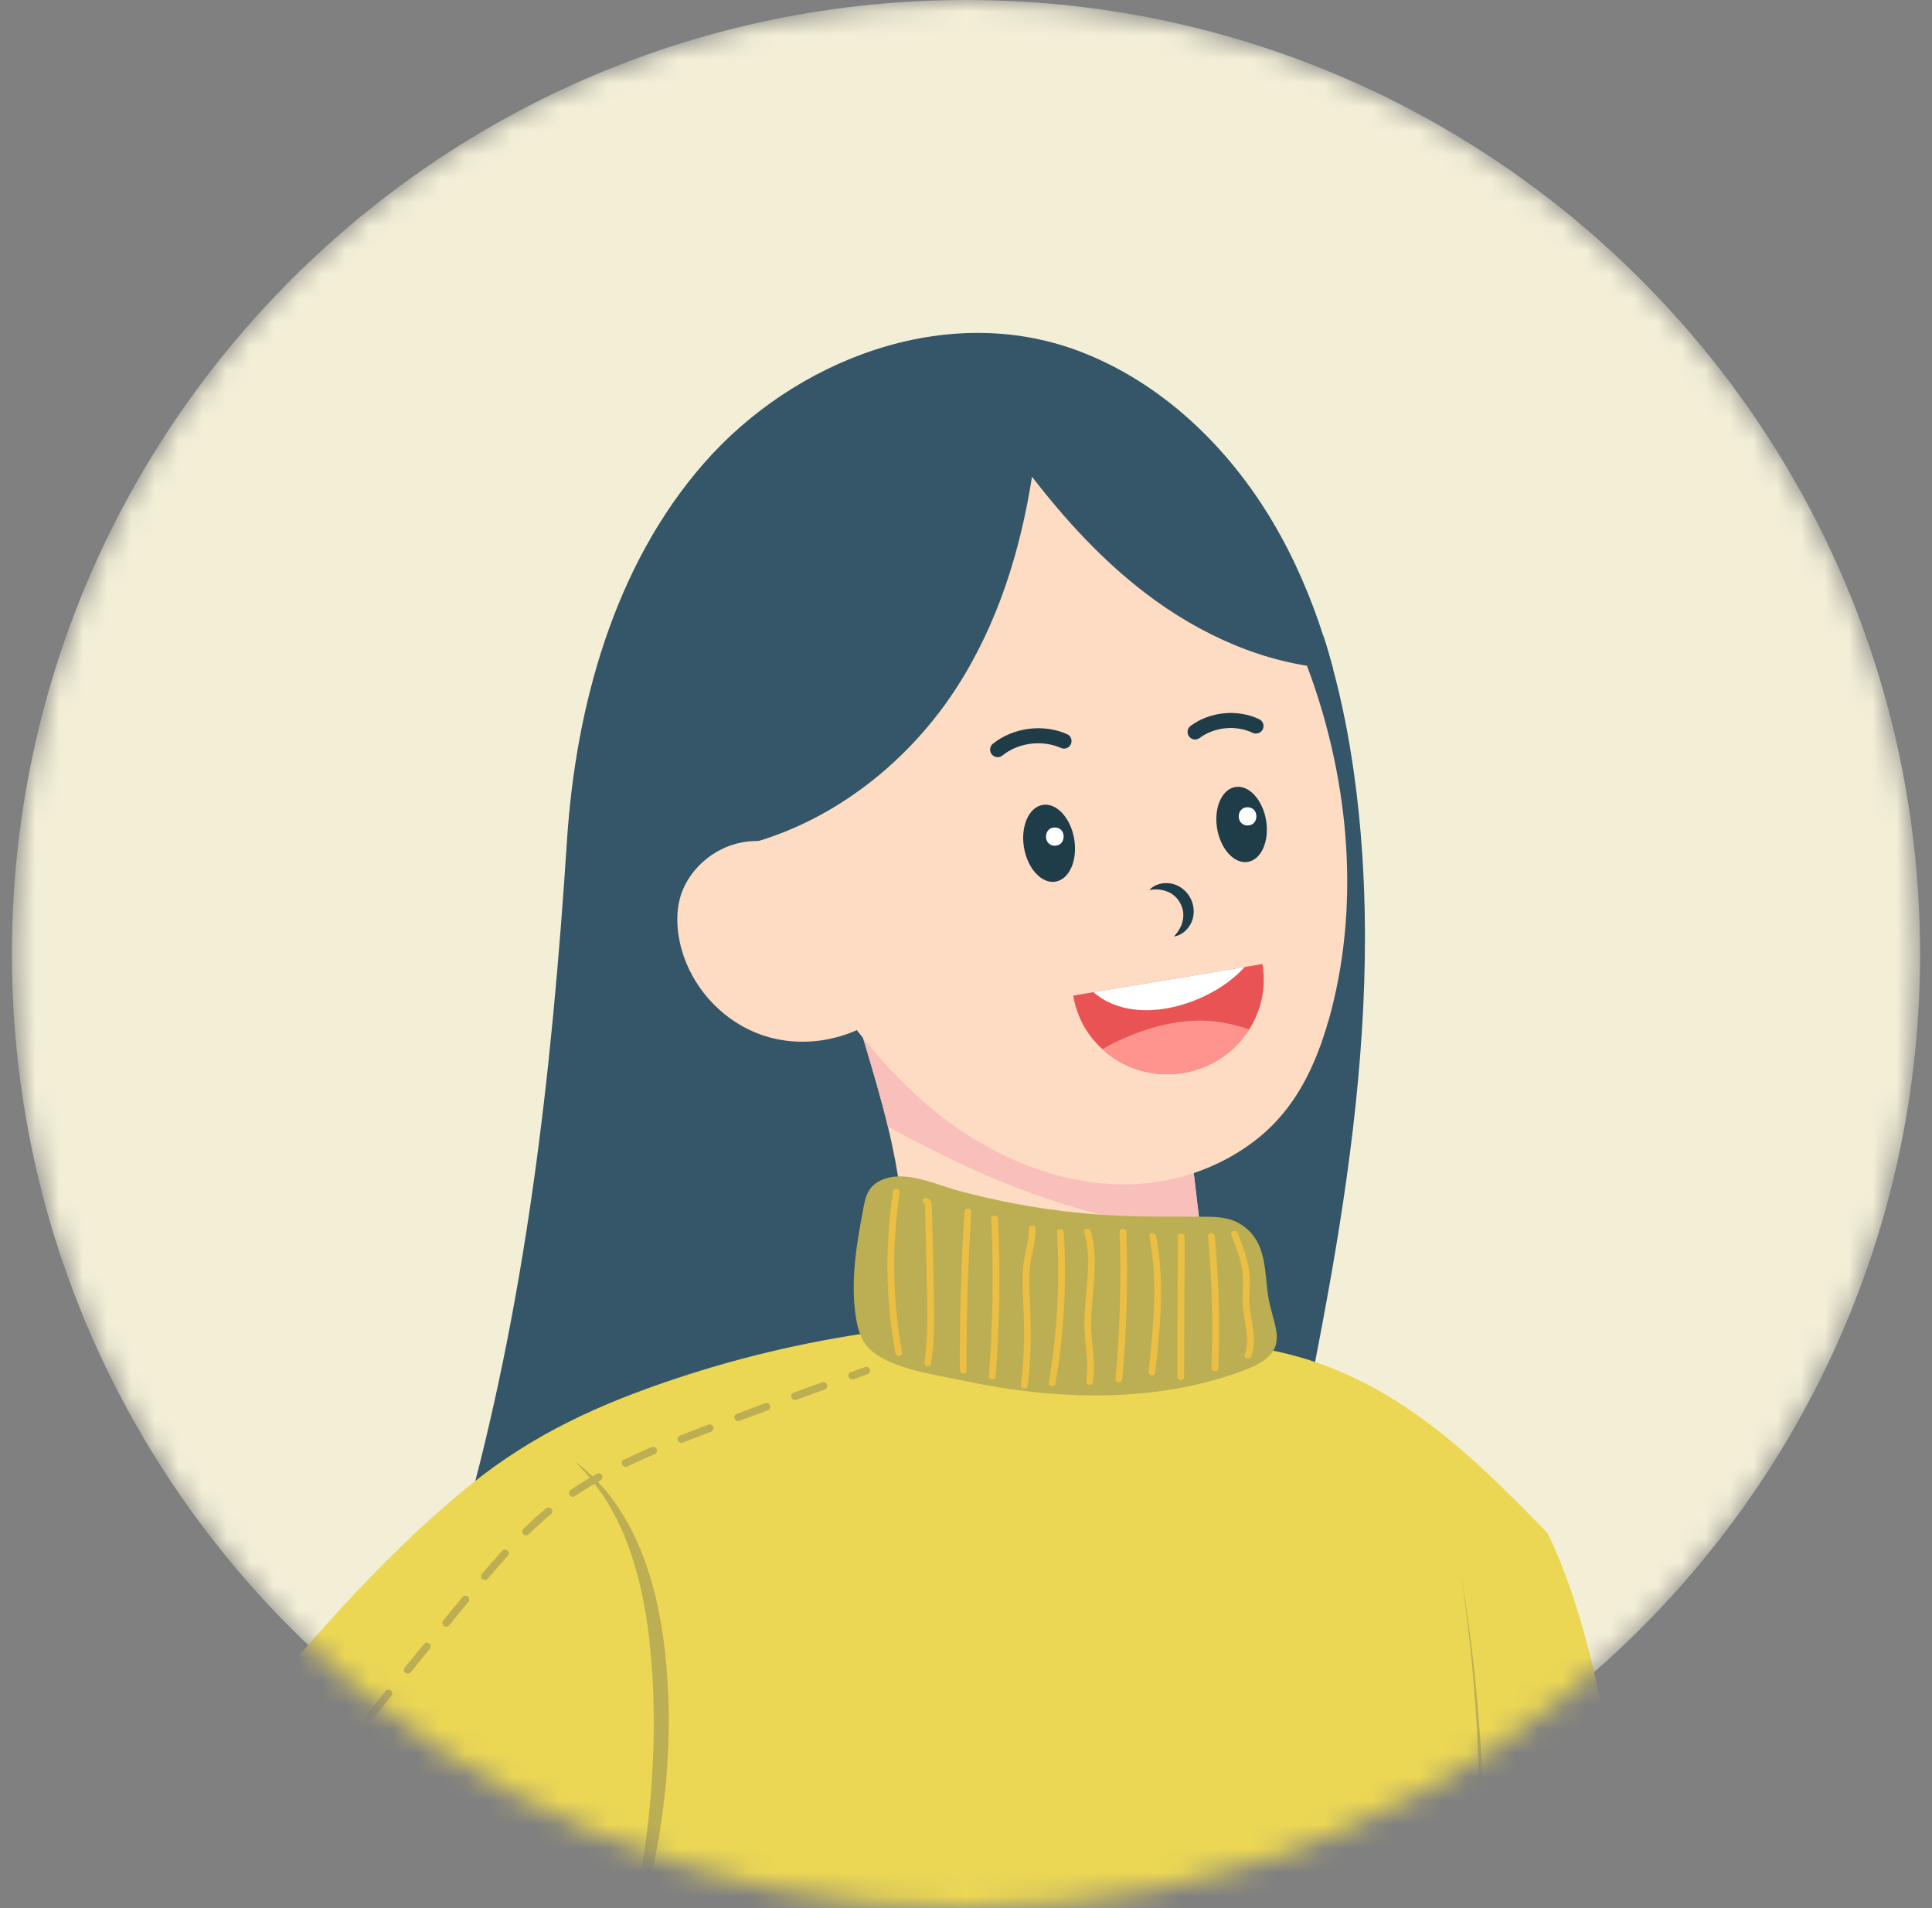
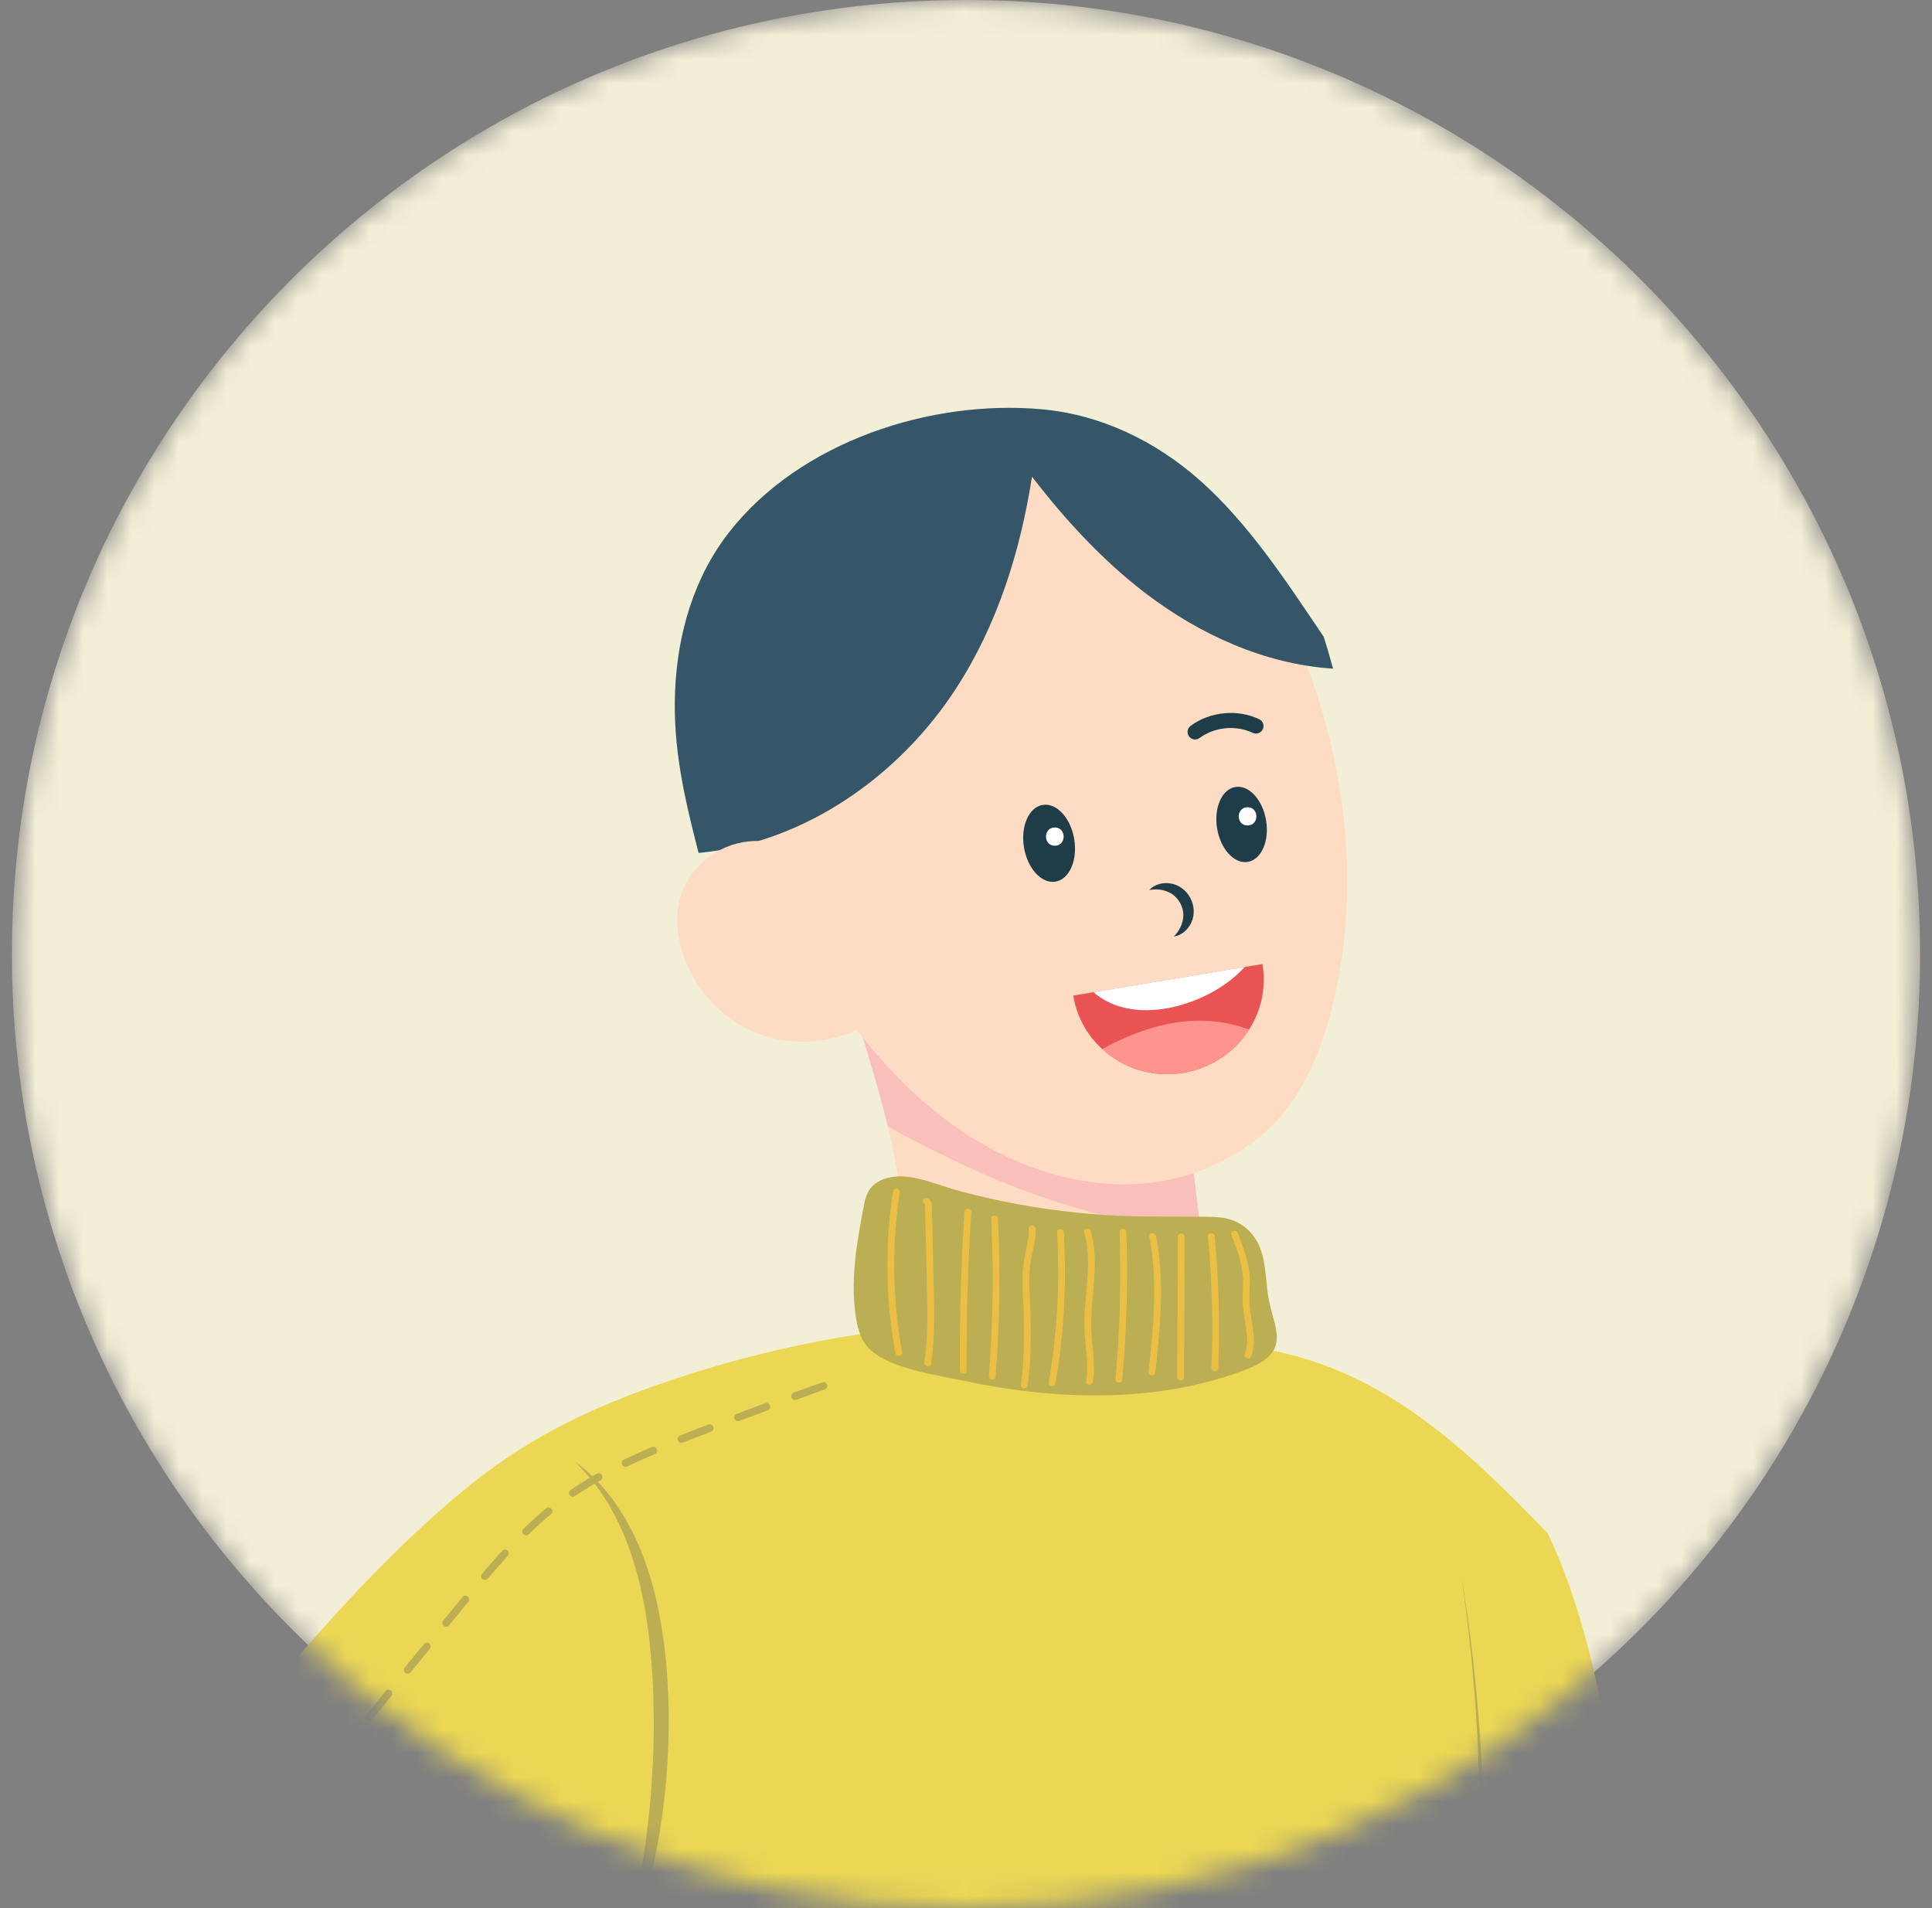
<svg xmlns="http://www.w3.org/2000/svg" width="81" height="80" viewBox="0 0 81 80" fill="none">
  <rect x="0" y="0" width="81" height="80" fill="#808080" stroke="none" />
  <mask id="mask0_18_9512" style="mask-type:luminance" maskUnits="userSpaceOnUse" x="0" y="0" width="81" height="80">
    <path d="M40.5 80C62.591 80 80.5 62.091 80.5 40C80.5 17.909 62.591 0 40.5 0C18.409 0 0.5 17.909 0.5 40C0.5 62.091 18.409 80 40.5 80Z" fill="white" />
  </mask>
  <g mask="url(#mask0_18_9512)">
    <path d="M40.5 80C62.591 80 80.5 62.091 80.5 40C80.5 17.909 62.591 0 40.5 0C18.409 0 0.5 17.909 0.5 40C0.5 62.091 18.409 80 40.5 80Z" fill="#F3EFD7" />
-     <path d="M55.456 55.423C54.15 62.35 52.753 69.228 51.863 76.218C51.021 82.838 50.211 89.467 49.156 96.056C43.731 96.178 38.32 95.949 32.909 95.529C27.521 95.109 22.195 94.361 17.137 92.389C14.452 91.344 11.853 90.065 9.382 88.57C11.803 85.053 13.287 80.999 14.906 77.078C16.639 72.875 18.127 68.571 19.362 64.196C22.057 54.648 23.13 45.086 23.772 35.228C24.138 29.619 25.744 23.723 29.517 19.417C33.308 15.088 39.661 12.615 45.24 14.722C48.687 16.025 51.494 18.725 53.369 21.898C54.262 23.405 54.953 25.02 55.49 26.688C55.635 27.133 55.765 27.581 55.885 28.033C56.268 29.448 56.549 30.892 56.755 32.341C57.075 34.593 57.218 36.853 57.227 39.116C57.244 44.583 56.464 50.056 55.455 55.423H55.456Z" fill="#345668" />
    <path d="M50.922 56.553C50.174 57.139 49.218 57.359 48.293 57.562C47.178 57.811 46.06 58.058 44.922 58.141C42.704 58.303 40.611 57.744 38.434 57.28C38.327 56.002 38.216 54.724 38.106 53.447C37.97 51.848 37.831 50.247 37.536 48.671C37.444 48.187 37.342 47.707 37.224 47.231C36.94 46.041 36.587 44.87 36.236 43.694C35.946 42.73 35.657 41.763 35.367 40.8C35.997 41.285 36.571 41.509 37.31 41.815C40.425 43.099 43.588 44.264 46.764 45.388C47.721 45.725 48.688 46.064 49.694 46.191L50.354 51.772L50.921 56.553H50.922Z" fill="#FDDCC3" />
    <path d="M50.356 51.77C46.87 51.284 43.457 50.305 40.288 48.794C39.28 48.314 38.231 47.799 37.224 47.227C36.94 46.038 36.587 44.866 36.236 43.69C35.946 42.727 35.657 41.76 35.367 40.796C35.997 41.281 36.571 41.505 37.31 41.811C40.425 43.096 43.588 44.26 46.764 45.385C47.721 45.722 48.688 46.06 49.694 46.188L50.354 51.768L50.356 51.77Z" fill="#F9BFBB" />
    <path d="M55.696 42.788C55.156 44.694 54.311 46.468 52.737 47.726C51.341 48.842 49.583 49.509 47.804 49.632C45.833 49.768 43.87 49.299 42.084 48.437C41.195 48.008 40.348 47.483 39.568 46.884C38.202 45.84 37.012 44.586 35.957 43.235C34.241 41.036 32.768 38.475 31.873 35.761C30.856 32.691 30.579 29.423 31.518 26.262C31.898 24.974 32.494 23.751 33.276 22.657C36.567 18.036 42.961 16.578 47.936 19.314C50.527 20.742 52.606 23.091 53.873 25.747C54.276 26.589 54.639 27.457 54.955 28.346C56.595 32.949 57.027 38.094 55.7 42.79L55.696 42.788Z" fill="#FDDCC3" />
    <path d="M55.492 26.69C53.932 24.378 52.366 21.969 50.309 20.142C48.464 18.504 46.172 17.389 43.701 17.161C39.019 16.733 33.56 18.51 30.587 22.29C29.085 24.198 28.403 26.591 28.303 28.966C28.204 31.342 28.691 33.442 29.288 35.761C33.811 35.33 37.752 32.464 40.088 28.857C41.828 26.171 42.775 23.116 43.267 19.987C44.666 21.798 46.218 23.492 48.039 24.881C50.309 26.612 53.037 27.849 55.889 28.035C55.767 27.583 55.637 27.134 55.494 26.69H55.492Z" fill="#345668" />
    <path d="M72.988 108.075C71.532 105.993 68.343 101.953 68.343 101.953C68.343 101.953 70.322 75.56 64.888 64.285C61.434 60.712 58.074 57.501 53.129 56.581C49.511 62.647 48.409 68.118 47.813 75.154C47.024 84.485 46.796 94.331 51.007 102.694C52.174 105.012 53.654 107.152 55.162 109.265C59.136 114.838 63.597 120.214 68.567 125.014C69.905 126.306 71.919 126.596 73.558 125.72L78.344 123.168C79.91 122.334 80.496 120.382 79.649 118.825C77.549 114.965 75.436 111.579 72.986 108.077L72.988 108.075Z" fill="#EBD754" />
    <path d="M58.582 59.801C58.318 59.097 56.177 57.572 56.177 57.572C56.177 57.572 43.373 54.989 37.295 55.761C34.256 56.148 31.254 56.828 28.347 57.795C25.156 58.855 22.37 60.117 19.738 62.24C17.054 64.407 14.677 66.936 12.423 69.54C11.334 70.798 10.275 72.079 9.222 73.368C6.195 77.067 3.023 80.776 0.493 84.853C-3.159 90.734 -5.808 98.248 -2.276 104.82C-0.164 108.749 3.308 111.793 6.723 114.573C10.785 117.88 15.24 120.852 20.015 123.065C21.357 123.688 22.961 123.215 23.725 121.95C24.741 120.266 25.594 118.498 26.369 116.685C26.838 115.589 26.753 114.336 26.162 113.3C22.927 107.635 18.91 102.327 13.946 97.154C17.594 93.679 21.224 90.003 24.161 85.954C24.438 89.452 24.551 92.954 24.373 96.464C24.322 97.473 24.26 98.545 24.743 99.431C25.356 100.555 26.667 101.074 27.886 101.46C36.769 104.279 46.41 104.619 55.49 102.531C57.324 102.11 59.242 101.515 60.389 99.919C61.431 98.472 61.685 96.609 61.974 94.895C62.468 91.971 62.767 89.015 62.869 86.051C63.18 77.134 61.731 68.152 58.584 59.801H58.582Z" fill="#EBD754" />
    <path d="M53.399 55.306C53.328 55.032 53.246 54.759 53.196 54.499C52.99 53.428 53.187 52.06 52.005 51.321C51.424 50.957 50.708 51.021 50.037 51.012C49.246 51.002 48.456 51.016 47.665 50.998C46.006 50.963 44.346 50.793 42.709 50.495C41.875 50.343 41.049 50.156 40.232 49.937C39.496 49.74 38.751 49.408 37.987 49.332C37.438 49.277 36.84 49.413 36.524 49.789C36.319 50.033 36.255 50.345 36.199 50.645C35.91 52.164 35.643 53.712 35.888 55.257C35.964 55.731 36.102 56.229 36.487 56.587C37.353 57.394 39.25 57.644 40.42 57.893C44.284 58.716 48.419 58.825 52.047 57.494C52.485 57.334 52.924 57.145 53.228 56.833C53.664 56.383 53.539 55.846 53.401 55.306H53.399Z" fill="#BCAE52" />
    <path d="M37.667 56.852C37.605 56.843 37.553 56.801 37.542 56.744C37.129 54.478 37.095 52.191 37.443 49.943C37.454 49.877 37.523 49.833 37.6 49.842C37.6 49.842 37.602 49.842 37.604 49.842C37.681 49.854 37.736 49.918 37.725 49.983C37.381 52.207 37.415 54.471 37.824 56.714C37.837 56.781 37.784 56.843 37.706 56.85C37.694 56.85 37.679 56.85 37.667 56.85V56.852Z" fill="#EBBF44" />
    <path d="M38.878 57.281C38.878 57.281 38.878 57.281 38.876 57.281C38.798 57.27 38.744 57.207 38.752 57.14C38.91 56.113 38.885 55.048 38.862 54.018L38.784 50.591C38.782 50.492 38.765 50.46 38.751 50.451C38.685 50.41 38.668 50.335 38.712 50.28C38.756 50.225 38.844 50.213 38.91 50.254C39.063 50.347 39.068 50.515 39.07 50.596L39.148 54.023C39.171 55.061 39.195 56.136 39.037 57.18C39.026 57.246 38.957 57.292 38.88 57.281H38.878Z" fill="#EBBF44" />
    <path d="M40.368 57.586C40.297 57.578 40.242 57.523 40.241 57.461C40.228 55.241 40.295 52.994 40.438 50.783C40.442 50.716 40.511 50.666 40.588 50.673C40.664 50.681 40.728 50.741 40.722 50.808C40.58 53.014 40.513 55.257 40.525 57.472C40.525 57.539 40.461 57.592 40.384 57.59C40.378 57.59 40.373 57.59 40.368 57.59V57.586Z" fill="#EBBF44" />
    <path d="M41.582 57.837C41.506 57.827 41.451 57.768 41.456 57.703C41.629 55.515 41.663 53.289 41.557 51.087C41.553 51.02 41.615 50.965 41.693 50.965C41.772 50.965 41.838 51.02 41.841 51.087C41.947 53.298 41.913 55.532 41.74 57.73C41.735 57.797 41.668 57.846 41.589 57.837C41.587 57.837 41.585 57.837 41.582 57.837Z" fill="#EBBF44" />
    <path d="M42.927 58.213C42.849 58.202 42.793 58.141 42.802 58.074C42.934 57.076 42.964 55.996 42.899 54.569L42.892 54.434C42.869 53.947 42.846 53.443 42.916 52.948C42.941 52.779 42.976 52.61 43.012 52.44C43.081 52.117 43.146 51.812 43.133 51.498C43.132 51.431 43.194 51.376 43.271 51.376C43.349 51.376 43.416 51.432 43.418 51.499C43.43 51.84 43.359 52.172 43.291 52.491C43.255 52.656 43.22 52.82 43.197 52.986C43.128 53.459 43.151 53.954 43.174 54.431L43.181 54.567C43.246 56.007 43.216 57.099 43.082 58.109C43.074 58.176 43.003 58.222 42.925 58.211L42.927 58.213Z" fill="#EBBF44" />
    <path d="M44.093 58.111C44.093 58.111 44.089 58.111 44.088 58.111C44.01 58.098 43.955 58.035 43.968 57.968C44.326 55.892 44.442 53.767 44.315 51.655C44.312 51.588 44.372 51.531 44.449 51.531C44.529 51.531 44.594 51.584 44.599 51.653C44.728 53.783 44.61 55.922 44.25 58.015C44.239 58.081 44.169 58.123 44.093 58.114V58.111Z" fill="#EBBF44" />
    <path d="M45.658 58.061C45.658 58.061 45.655 58.061 45.651 58.061C45.574 58.049 45.521 57.983 45.533 57.916C45.621 57.44 45.572 56.935 45.524 56.45C45.501 56.221 45.478 55.984 45.47 55.751C45.448 55.234 45.496 54.71 45.542 54.203C45.618 53.361 45.697 52.49 45.454 51.66C45.434 51.593 45.48 51.529 45.556 51.515C45.632 51.501 45.71 51.544 45.729 51.611C45.983 52.479 45.902 53.37 45.824 54.231C45.78 54.731 45.733 55.248 45.752 55.751C45.761 55.979 45.784 56.212 45.807 56.438C45.856 56.939 45.907 57.458 45.814 57.962C45.801 58.028 45.733 58.07 45.657 58.059L45.658 58.061Z" fill="#EBBF44" />
    <path d="M46.891 57.968C46.815 57.957 46.758 57.897 46.765 57.832C46.954 55.786 47.012 53.704 46.94 51.642C46.938 51.575 47 51.52 47.078 51.52C47.157 51.52 47.222 51.577 47.224 51.644C47.297 53.714 47.238 55.806 47.048 57.86C47.042 57.927 46.974 57.974 46.894 57.968C46.894 57.968 46.891 57.968 46.889 57.968H46.891Z" fill="#EBBF44" />
    <path d="M48.279 57.658C48.202 57.648 48.147 57.588 48.154 57.52C48.352 55.657 48.556 53.73 48.186 51.836C48.173 51.769 48.224 51.707 48.302 51.698C48.38 51.69 48.454 51.737 48.466 51.804C48.844 53.73 48.638 55.673 48.438 57.552C48.431 57.619 48.362 57.667 48.283 57.658C48.283 57.658 48.281 57.658 48.279 57.658Z" fill="#EBBF44" />
    <path d="M49.484 57.865C49.414 57.856 49.357 57.801 49.357 57.738L49.382 51.834C49.382 51.767 49.446 51.714 49.525 51.718C49.601 51.718 49.668 51.778 49.666 51.845L49.642 57.748C49.642 57.816 49.578 57.868 49.499 57.865C49.493 57.865 49.488 57.865 49.483 57.865H49.484Z" fill="#EBBF44" />
    <path d="M50.916 57.489C50.844 57.481 50.787 57.424 50.789 57.359C50.865 55.527 50.815 53.669 50.644 51.831C50.637 51.764 50.695 51.706 50.775 51.704C50.852 51.701 50.921 51.754 50.928 51.822C51.101 53.669 51.151 55.538 51.075 57.378C51.071 57.445 51.006 57.496 50.928 57.491C50.925 57.491 50.921 57.491 50.918 57.491L50.916 57.489Z" fill="#EBBF44" />
    <path d="M52.301 56.956C52.29 56.956 52.282 56.952 52.271 56.949C52.197 56.924 52.156 56.853 52.181 56.79C52.356 56.349 52.276 55.872 52.193 55.367C52.154 55.135 52.116 54.895 52.103 54.66C52.093 54.471 52.1 54.282 52.107 54.099C52.114 53.915 52.121 53.724 52.11 53.541C52.075 52.935 51.844 52.337 51.621 51.758C51.597 51.693 51.637 51.626 51.712 51.607C51.786 51.587 51.867 51.626 51.892 51.69C52.121 52.284 52.357 52.898 52.395 53.537C52.405 53.731 52.398 53.927 52.391 54.116C52.384 54.294 52.377 54.48 52.387 54.658C52.4 54.882 52.439 55.117 52.476 55.343C52.56 55.853 52.647 56.382 52.451 56.876C52.43 56.931 52.366 56.963 52.301 56.954V56.956Z" fill="#EBBF44" />
    <path d="M37.261 42.333C35.838 43.587 33.733 44.015 31.94 43.394C30.425 42.87 29.192 41.61 28.668 40.099C28.572 39.826 28.502 39.543 28.454 39.254C28.373 38.749 28.371 38.227 28.489 37.731C28.79 36.504 29.892 35.535 31.133 35.313C32.377 35.09 33.706 35.581 34.571 36.501L35.605 38.744L37.259 42.333H37.261Z" fill="#FDDCC3" />
    <path d="M57.719 101.887C58.421 101.481 59.143 101.13 59.805 100.722C60.467 100.318 61.056 99.831 61.425 99.185C61.61 98.864 61.748 98.513 61.84 98.146C61.935 97.777 61.975 97.424 61.935 97.046C61.9 96.669 61.827 96.272 61.773 95.873C61.714 95.474 61.668 95.073 61.626 94.671C61.547 93.868 61.504 93.065 61.478 92.262C61.448 91.459 61.448 90.654 61.465 89.853C61.497 88.249 61.586 86.651 61.674 85.054C61.854 81.86 62.101 78.673 62.03 75.478C61.975 72.284 61.718 69.091 61.245 65.929C61.771 69.082 62.081 72.275 62.191 75.473C62.316 78.674 62.12 81.877 61.993 85.068C61.93 86.665 61.868 88.263 61.864 89.856C61.861 90.654 61.873 91.448 61.916 92.242C61.954 93.037 62.011 93.831 62.101 94.618C62.148 95.011 62.2 95.403 62.263 95.795C62.323 96.189 62.401 96.577 62.449 96.993C62.502 97.412 62.461 97.867 62.36 98.271C62.265 98.68 62.115 99.083 61.907 99.459C61.697 99.833 61.425 100.174 61.116 100.465C60.807 100.756 60.467 101.003 60.121 101.224C59.425 101.665 58.714 102.025 58.038 102.431L57.719 101.884V101.887Z" fill="#BCAE52" />
    <path d="M24.096 61.272C24.872 61.836 25.532 62.572 26.049 63.398C26.572 64.222 26.953 65.129 27.241 66.058C27.532 66.988 27.712 67.948 27.839 68.908C27.964 69.87 28.017 70.837 28.038 71.804C28.047 72.771 28.007 73.738 27.925 74.702C27.835 75.664 27.708 76.622 27.523 77.57C27.163 79.467 26.581 81.332 25.679 83.032C26.337 81.228 26.771 79.37 27.036 77.49C27.16 76.548 27.274 75.604 27.327 74.656C27.391 73.71 27.426 72.761 27.407 71.813C27.399 70.865 27.348 69.919 27.246 68.978C27.202 68.507 27.137 68.04 27.059 67.576C26.974 67.111 26.884 66.649 26.768 66.194C26.649 65.738 26.515 65.287 26.349 64.845C26.275 64.621 26.176 64.408 26.09 64.189C25.988 63.977 25.896 63.76 25.781 63.553C25.354 62.712 24.782 61.946 24.096 61.273V61.272Z" fill="#BCAE52" />
-     <path d="M35.724 57.835C35.659 57.835 35.599 57.795 35.576 57.73C35.546 57.647 35.59 57.557 35.673 57.528C35.872 57.458 36.072 57.387 36.269 57.318C36.352 57.29 36.442 57.332 36.471 57.415C36.499 57.498 36.456 57.588 36.373 57.617C36.174 57.687 35.976 57.756 35.777 57.827C35.759 57.834 35.742 57.835 35.724 57.835Z" fill="#BCAE52" />
    <path d="M21.874 119.78C21.844 119.78 21.816 119.771 21.789 119.755C21.433 119.526 21.076 119.296 20.72 119.065C20.647 119.017 20.626 118.92 20.674 118.846C20.721 118.772 20.819 118.753 20.893 118.8C21.249 119.032 21.606 119.261 21.962 119.49C22.036 119.538 22.057 119.635 22.01 119.709C21.98 119.757 21.928 119.782 21.876 119.782L21.874 119.78ZM19.738 118.393C19.708 118.393 19.678 118.384 19.652 118.366C19.297 118.133 18.942 117.899 18.59 117.662C18.517 117.613 18.498 117.516 18.545 117.443C18.593 117.371 18.692 117.351 18.764 117.399C19.117 117.636 19.47 117.869 19.823 118.102C19.895 118.149 19.917 118.248 19.869 118.32C19.839 118.366 19.788 118.391 19.737 118.391L19.738 118.393ZM17.622 116.977C17.592 116.977 17.561 116.968 17.532 116.949C17.181 116.709 16.832 116.467 16.484 116.224C16.412 116.174 16.396 116.075 16.445 116.003C16.495 115.933 16.593 115.915 16.666 115.964C17.012 116.208 17.361 116.448 17.711 116.688C17.783 116.737 17.801 116.836 17.751 116.908C17.721 116.953 17.672 116.977 17.621 116.977H17.622ZM15.54 115.514C15.508 115.514 15.475 115.504 15.448 115.484C15.104 115.235 14.761 114.983 14.421 114.729C14.35 114.676 14.336 114.577 14.389 114.508C14.442 114.438 14.541 114.424 14.611 114.477C14.95 114.731 15.291 114.981 15.635 115.228C15.706 115.28 15.722 115.378 15.67 115.449C15.639 115.491 15.591 115.514 15.542 115.514H15.54ZM13.503 113.988C13.47 113.988 13.434 113.977 13.406 113.954C13.069 113.691 12.732 113.425 12.407 113.162C12.34 113.107 12.33 113.006 12.384 112.939C12.439 112.872 12.54 112.862 12.607 112.916C12.93 113.179 13.265 113.444 13.6 113.705C13.669 113.758 13.681 113.859 13.629 113.928C13.597 113.968 13.551 113.989 13.503 113.989V113.988ZM11.527 112.383C11.489 112.383 11.454 112.371 11.424 112.346C11.096 112.068 10.771 111.785 10.461 111.508C10.395 111.45 10.39 111.349 10.448 111.284C10.507 111.219 10.607 111.213 10.672 111.272C10.981 111.547 11.304 111.828 11.629 112.105C11.696 112.161 11.703 112.262 11.647 112.327C11.615 112.364 11.571 112.383 11.527 112.383ZM9.621 110.696C9.584 110.696 9.545 110.682 9.515 110.656C9.202 110.373 8.888 110.086 8.574 109.794C8.511 109.734 8.507 109.636 8.565 109.57C8.625 109.507 8.724 109.503 8.789 109.561C9.103 109.853 9.416 110.139 9.726 110.421C9.792 110.479 9.795 110.58 9.737 110.645C9.705 110.679 9.663 110.696 9.621 110.696ZM7.755 108.963C7.716 108.963 7.676 108.949 7.646 108.919C7.326 108.612 7.021 108.31 6.735 108.023C6.673 107.961 6.675 107.86 6.735 107.798C6.797 107.737 6.897 107.738 6.959 107.798C7.242 108.084 7.545 108.384 7.863 108.69C7.926 108.75 7.928 108.85 7.866 108.914C7.835 108.946 7.794 108.961 7.752 108.961L7.755 108.963ZM5.967 107.149C5.925 107.149 5.883 107.131 5.851 107.098C5.553 106.775 5.265 106.455 4.998 106.145C4.942 106.078 4.949 105.979 5.016 105.922C5.083 105.866 5.182 105.873 5.239 105.94C5.501 106.247 5.786 106.565 6.082 106.884C6.142 106.948 6.139 107.048 6.073 107.108C6.043 107.137 6.004 107.151 5.966 107.151L5.967 107.149ZM4.314 105.215C4.266 105.215 4.22 105.194 4.188 105.153C3.92 104.807 3.664 104.459 3.43 104.12C3.38 104.048 3.398 103.949 3.47 103.9C3.542 103.85 3.641 103.868 3.691 103.94C3.922 104.276 4.174 104.618 4.439 104.959C4.492 105.028 4.48 105.126 4.411 105.181C4.383 105.204 4.347 105.215 4.314 105.215ZM2.872 103.12C2.817 103.12 2.766 103.092 2.736 103.042C2.512 102.666 2.305 102.287 2.124 101.913C2.085 101.835 2.118 101.74 2.196 101.701C2.275 101.662 2.369 101.696 2.408 101.773C2.588 102.139 2.789 102.511 3.008 102.88C3.052 102.956 3.027 103.053 2.953 103.097C2.928 103.113 2.9 103.12 2.872 103.12ZM1.758 100.834C1.695 100.834 1.635 100.796 1.61 100.732C1.456 100.324 1.324 99.913 1.216 99.505C1.193 99.421 1.245 99.334 1.329 99.313C1.414 99.292 1.501 99.341 1.522 99.426C1.626 99.821 1.755 100.224 1.905 100.621C1.936 100.702 1.894 100.794 1.813 100.826C1.795 100.833 1.776 100.836 1.756 100.836L1.758 100.834ZM1.119 98.378C1.042 98.378 0.975 98.321 0.962 98.242C0.955 98.187 0.946 98.131 0.941 98.076C0.895 97.709 0.871 97.329 0.865 96.954C0.865 96.865 0.934 96.795 1.021 96.793C1.111 96.798 1.179 96.862 1.181 96.948C1.186 97.314 1.211 97.681 1.255 98.035C1.262 98.088 1.269 98.143 1.276 98.196C1.289 98.282 1.229 98.362 1.142 98.374C1.135 98.374 1.128 98.374 1.121 98.374L1.119 98.378ZM1.082 95.838C1.082 95.838 1.072 95.838 1.066 95.838C0.98 95.829 0.916 95.752 0.925 95.665C0.969 95.25 1.036 94.822 1.126 94.393C1.144 94.308 1.229 94.253 1.313 94.271C1.398 94.289 1.453 94.373 1.435 94.458C1.347 94.876 1.282 95.295 1.239 95.699C1.231 95.78 1.162 95.84 1.082 95.84V95.838ZM1.599 93.35C1.584 93.35 1.569 93.348 1.554 93.343C1.471 93.318 1.423 93.23 1.448 93.145C1.568 92.75 1.709 92.342 1.868 91.931C1.899 91.85 1.991 91.809 2.072 91.841C2.154 91.873 2.194 91.964 2.162 92.046C2.007 92.448 1.868 92.85 1.749 93.237C1.728 93.306 1.666 93.35 1.598 93.35H1.599ZM2.512 90.976C2.491 90.976 2.468 90.971 2.447 90.962C2.367 90.925 2.332 90.831 2.369 90.752C2.538 90.379 2.727 89.993 2.93 89.601C2.971 89.523 3.066 89.493 3.144 89.534C3.221 89.575 3.251 89.67 3.211 89.748C3.011 90.134 2.824 90.517 2.657 90.884C2.63 90.942 2.572 90.976 2.512 90.976ZM3.675 88.712C3.648 88.712 3.622 88.705 3.597 88.691C3.521 88.648 3.495 88.551 3.537 88.475C3.737 88.124 3.947 87.762 4.181 87.372C4.225 87.298 4.324 87.273 4.398 87.317C4.473 87.363 4.497 87.46 4.453 87.535C4.22 87.923 4.01 88.281 3.813 88.629C3.784 88.68 3.73 88.71 3.675 88.71V88.712ZM4.984 86.529C4.956 86.529 4.926 86.522 4.901 86.504C4.827 86.458 4.804 86.359 4.85 86.285C5.076 85.925 5.304 85.565 5.533 85.209C5.581 85.134 5.678 85.113 5.752 85.161C5.826 85.209 5.847 85.306 5.8 85.38C5.57 85.736 5.344 86.093 5.118 86.453C5.088 86.5 5.037 86.527 4.984 86.527V86.529ZM6.361 84.388C6.331 84.388 6.301 84.379 6.274 84.361C6.202 84.314 6.181 84.215 6.23 84.143C6.465 83.788 6.702 83.435 6.94 83.084C6.989 83.011 7.088 82.992 7.16 83.041C7.233 83.091 7.252 83.189 7.203 83.262C6.965 83.613 6.728 83.964 6.495 84.317C6.465 84.363 6.414 84.388 6.363 84.388H6.361ZM7.792 82.282C7.76 82.282 7.729 82.274 7.702 82.254C7.63 82.205 7.612 82.106 7.663 82.034C7.905 81.684 8.15 81.338 8.396 80.991C8.447 80.92 8.546 80.902 8.616 80.954C8.687 81.005 8.705 81.103 8.653 81.174C8.408 81.52 8.165 81.866 7.923 82.214C7.893 82.258 7.843 82.281 7.792 82.281V82.282ZM9.266 80.209C9.234 80.209 9.201 80.198 9.172 80.179C9.102 80.128 9.086 80.029 9.137 79.958C9.386 79.614 9.638 79.272 9.891 78.931C9.942 78.86 10.042 78.846 10.111 78.897C10.182 78.949 10.196 79.049 10.145 79.118C9.892 79.459 9.642 79.801 9.393 80.143C9.361 80.186 9.313 80.209 9.264 80.209H9.266ZM10.78 78.162C10.747 78.162 10.713 78.151 10.685 78.13C10.614 78.077 10.602 77.978 10.653 77.907C10.909 77.569 11.165 77.23 11.422 76.893C11.475 76.824 11.574 76.81 11.645 76.863C11.714 76.916 11.728 77.014 11.675 77.085C11.417 77.422 11.161 77.759 10.907 78.098C10.875 78.139 10.829 78.162 10.78 78.162ZM12.326 76.139C12.293 76.139 12.257 76.128 12.229 76.106C12.16 76.052 12.148 75.952 12.201 75.883C12.46 75.548 12.721 75.213 12.984 74.879C13.039 74.81 13.138 74.798 13.207 74.853C13.276 74.907 13.288 75.006 13.233 75.075C12.972 75.408 12.711 75.742 12.451 76.077C12.42 76.118 12.374 76.139 12.326 76.139ZM13.897 74.136C13.861 74.136 13.828 74.125 13.798 74.102C13.729 74.048 13.719 73.949 13.773 73.88C14.036 73.548 14.301 73.216 14.567 72.885C14.622 72.816 14.721 72.805 14.79 72.86C14.859 72.915 14.869 73.013 14.815 73.082C14.55 73.414 14.285 73.744 14.022 74.078C13.99 74.117 13.944 74.138 13.899 74.138L13.897 74.136ZM15.489 72.149C15.453 72.149 15.418 72.136 15.39 72.113C15.321 72.059 15.31 71.958 15.367 71.891C15.633 71.561 15.9 71.231 16.168 70.901C16.223 70.834 16.323 70.823 16.39 70.878C16.458 70.933 16.468 71.033 16.413 71.1C16.145 71.43 15.879 71.759 15.612 72.089C15.58 72.128 15.534 72.147 15.489 72.147V72.149ZM17.093 70.172C17.058 70.172 17.022 70.16 16.992 70.137C16.925 70.082 16.915 69.981 16.969 69.914C17.238 69.586 17.506 69.258 17.776 68.93C17.831 68.863 17.931 68.852 17.998 68.907C18.065 68.961 18.076 69.062 18.021 69.129C17.753 69.457 17.485 69.786 17.216 70.114C17.185 70.153 17.139 70.172 17.093 70.172ZM18.704 68.203C18.669 68.203 18.634 68.19 18.604 68.167C18.537 68.113 18.526 68.012 18.582 67.945L19.391 66.96C19.445 66.893 19.546 66.882 19.613 66.939C19.68 66.994 19.691 67.094 19.634 67.161L18.828 68.144C18.796 68.183 18.752 68.203 18.706 68.203H18.704ZM20.328 66.242C20.291 66.242 20.256 66.23 20.226 66.205C20.158 66.148 20.151 66.048 20.208 65.982C20.511 65.626 20.788 65.312 21.053 65.022C21.111 64.957 21.212 64.954 21.277 65.012C21.343 65.07 21.346 65.171 21.288 65.236C21.025 65.522 20.751 65.832 20.451 66.187C20.42 66.224 20.375 66.244 20.331 66.244L20.328 66.242ZM22.054 64.371C22.013 64.371 21.971 64.355 21.941 64.323C21.879 64.262 21.881 64.161 21.944 64.099C22.264 63.789 22.585 63.499 22.899 63.24C22.966 63.185 23.067 63.194 23.122 63.261C23.178 63.328 23.168 63.429 23.1 63.483C22.793 63.739 22.477 64.023 22.165 64.327C22.135 64.357 22.094 64.371 22.056 64.371H22.054ZM24.016 62.755C23.965 62.755 23.916 62.73 23.886 62.686C23.836 62.613 23.856 62.514 23.928 62.465C24.269 62.234 24.636 62.006 25.022 61.789C25.098 61.747 25.195 61.773 25.238 61.849C25.28 61.925 25.253 62.022 25.178 62.065C24.8 62.278 24.44 62.5 24.106 62.726C24.08 62.744 24.048 62.755 24.018 62.755H24.016ZM26.228 61.5C26.169 61.5 26.113 61.466 26.085 61.41C26.048 61.33 26.079 61.237 26.159 61.198C26.521 61.023 26.902 60.852 27.325 60.672C27.407 60.639 27.498 60.675 27.534 60.755C27.567 60.836 27.53 60.928 27.451 60.963C27.032 61.141 26.655 61.313 26.297 61.484C26.274 61.494 26.251 61.5 26.228 61.5ZM28.566 60.494C28.503 60.494 28.443 60.455 28.42 60.393C28.388 60.312 28.427 60.22 28.51 60.188C28.785 60.081 29.06 59.973 29.336 59.867L29.697 59.728C29.779 59.696 29.87 59.737 29.902 59.82C29.934 59.901 29.893 59.992 29.81 60.024L29.448 60.164C29.173 60.27 28.9 60.376 28.624 60.483C28.605 60.49 28.585 60.494 28.566 60.494ZM30.943 59.583C30.88 59.583 30.82 59.544 30.795 59.481C30.765 59.4 30.806 59.308 30.887 59.278C31.284 59.128 31.681 58.98 32.08 58.831C32.161 58.801 32.253 58.842 32.283 58.925C32.313 59.006 32.272 59.098 32.189 59.128C31.792 59.276 31.395 59.424 30.998 59.572C30.98 59.58 30.961 59.583 30.942 59.583H30.943ZM33.329 58.697C33.264 58.697 33.204 58.657 33.181 58.593C33.151 58.512 33.194 58.42 33.275 58.39C33.673 58.244 34.072 58.099 34.471 57.956C34.554 57.926 34.644 57.968 34.674 58.051C34.704 58.134 34.662 58.224 34.579 58.254C34.18 58.397 33.781 58.542 33.382 58.688C33.365 58.695 33.345 58.697 33.328 58.697H33.329Z" fill="#BCAE52" />
    <path d="M45.037 35.18C44.889 34.292 44.297 33.65 43.715 33.747C43.134 33.844 42.783 34.644 42.931 35.531C43.08 36.419 43.671 37.061 44.253 36.964C44.834 36.867 45.185 36.068 45.037 35.18Z" fill="#1F3C49" />
    <path d="M53.081 34.394C52.936 33.527 52.359 32.901 51.792 32.996C51.226 33.091 50.884 33.87 51.028 34.738C51.173 35.604 51.75 36.231 52.317 36.136C52.883 36.04 53.225 35.262 53.081 34.394Z" fill="#1F3C49" />
-     <path d="M41.827 31.746C41.734 31.746 41.642 31.705 41.58 31.626C41.471 31.49 41.493 31.29 41.629 31.181C42.485 30.498 43.735 30.337 44.737 30.78C44.898 30.851 44.968 31.038 44.898 31.198C44.827 31.359 44.64 31.431 44.48 31.359C43.687 31.008 42.701 31.135 42.023 31.677C41.965 31.723 41.896 31.746 41.825 31.746H41.827Z" fill="#1F3C49" />
    <path d="M50.105 31.005C50.008 31.005 49.913 30.96 49.851 30.876C49.747 30.735 49.777 30.537 49.916 30.433C50.727 29.833 51.883 29.72 52.793 30.154C52.95 30.23 53.017 30.419 52.943 30.576C52.867 30.733 52.678 30.8 52.521 30.726C51.816 30.389 50.921 30.477 50.294 30.941C50.238 30.983 50.171 31.003 50.105 31.003V31.005Z" fill="#1F3C49" />
    <path d="M48.183 37.316C48.393 37.083 48.748 36.982 49.085 37.041C49.428 37.095 49.745 37.339 49.906 37.651C50.075 37.96 50.096 38.359 49.95 38.673C49.811 38.985 49.525 39.224 49.214 39.264C49.429 39.045 49.551 38.798 49.595 38.555C49.639 38.313 49.595 38.082 49.486 37.874C49.375 37.667 49.209 37.499 48.983 37.399C48.757 37.298 48.483 37.259 48.182 37.316H48.183Z" fill="#1F3C49" />
    <path d="M52.927 40.419L52.931 40.44C53.093 41.418 52.873 42.376 52.373 43.16C51.782 44.093 50.801 44.782 49.611 44.981C48.33 45.195 47.091 44.79 46.216 43.987C45.591 43.419 45.148 42.65 45 41.762L44.996 41.741L52.927 40.419Z" fill="#EA5353" />
    <path d="M52.373 43.161C51.782 44.095 50.801 44.783 49.611 44.983C48.33 45.196 47.091 44.792 46.216 43.989C46.519 43.811 46.837 43.654 47.158 43.514C48.387 42.978 49.745 42.662 51.078 42.842C51.521 42.902 51.952 43.015 52.375 43.161H52.373Z" fill="#FF948F" />
    <path d="M52.187 40.542C52.096 40.641 51.998 40.736 51.898 40.83C50.422 42.203 47.511 43.046 45.843 41.599L52.187 40.542Z" fill="white" />
    <path d="M44.224 34.693C43.731 34.693 43.731 35.458 44.224 35.458C44.716 35.458 44.716 34.693 44.224 34.693Z" fill="white" />
    <path d="M52.305 33.845C51.812 33.845 51.812 34.609 52.305 34.609C52.797 34.609 52.797 33.845 52.305 33.845Z" fill="white" />
  </g>
</svg>